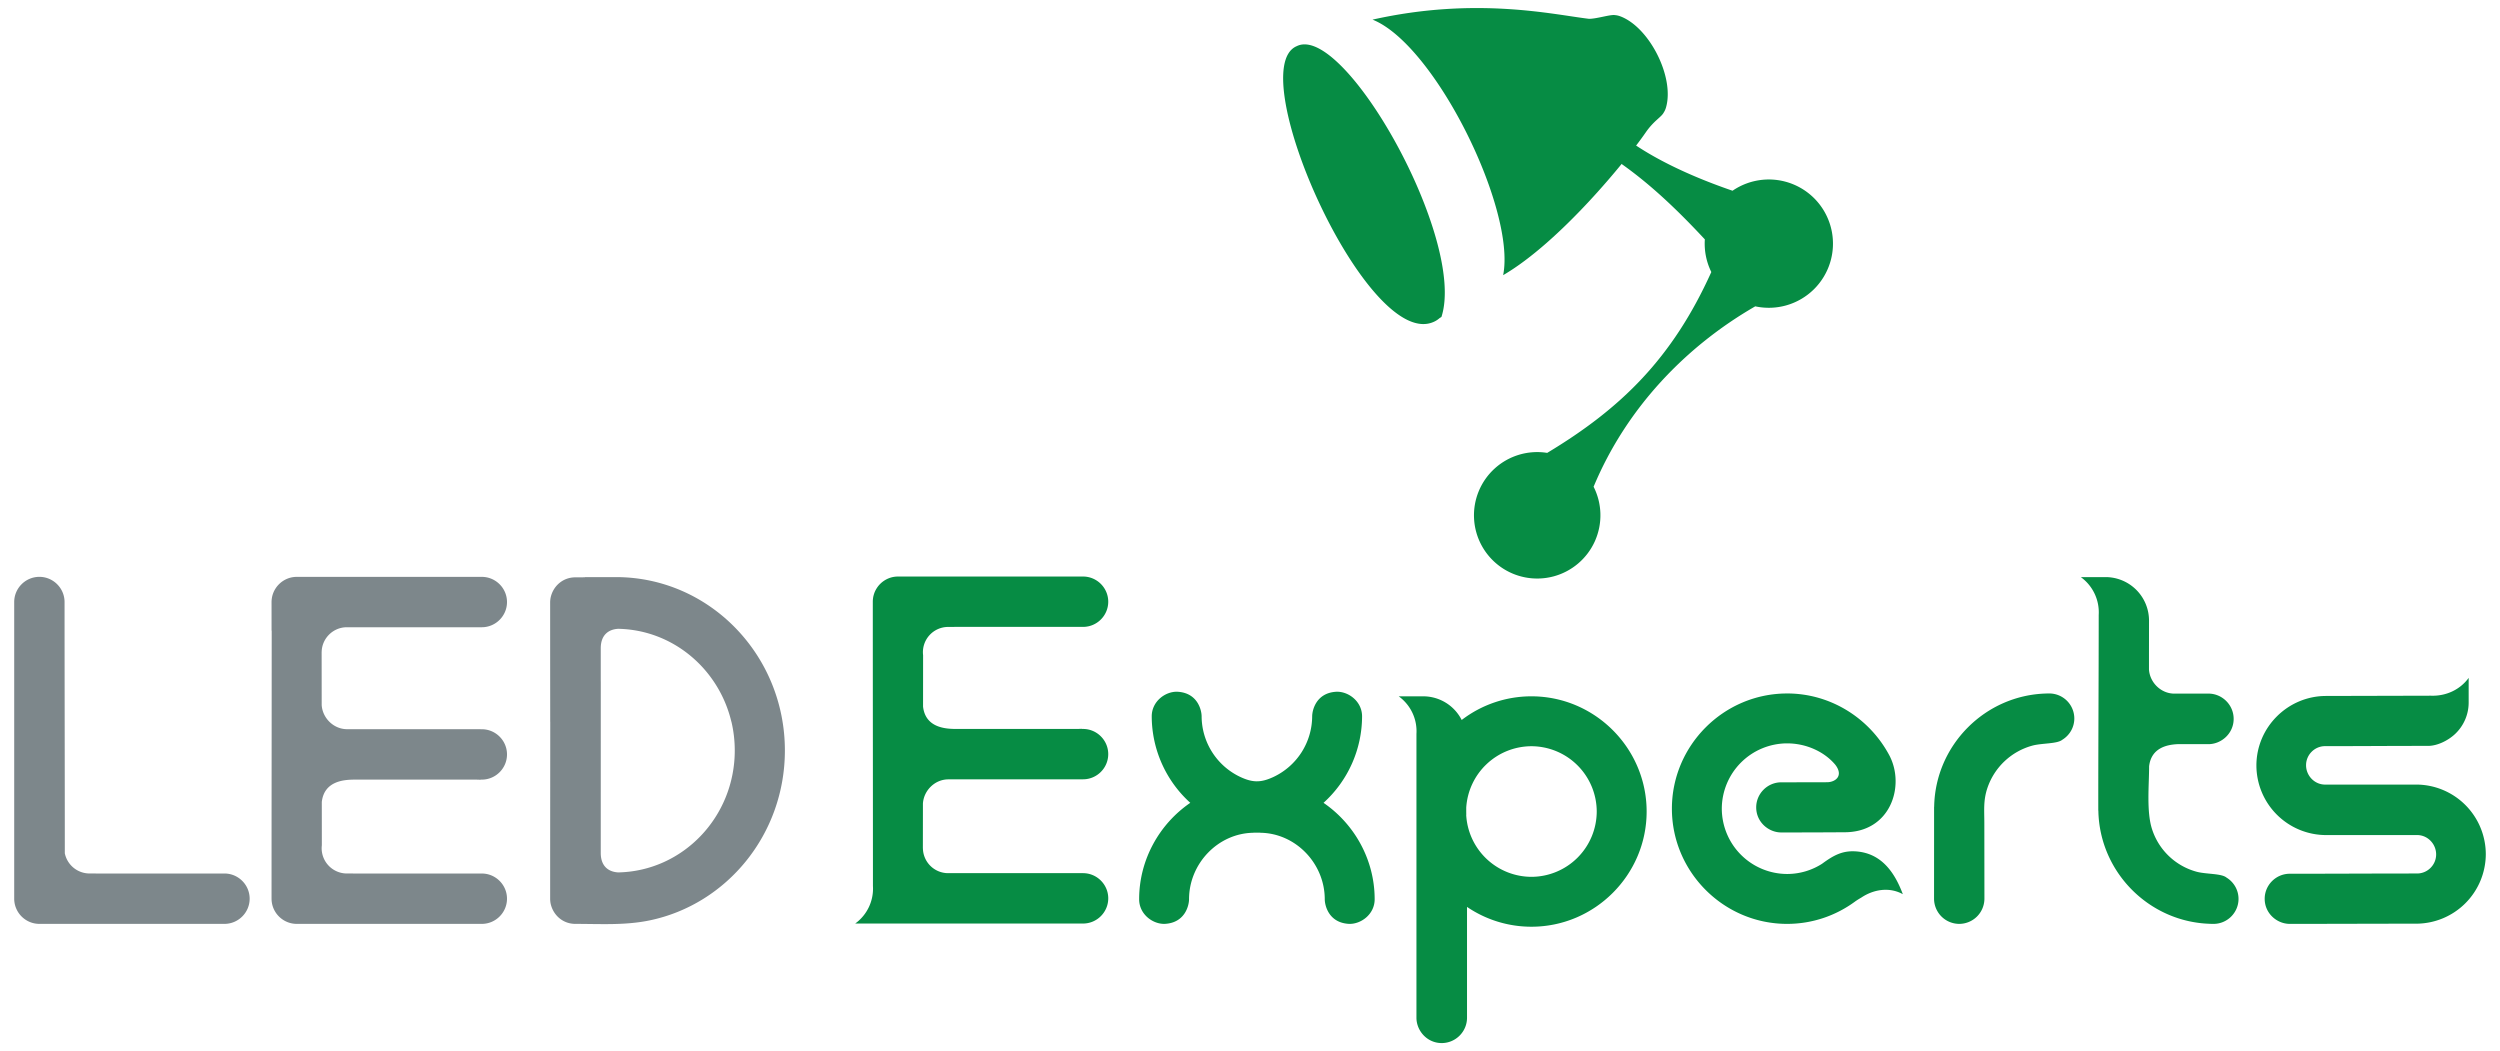
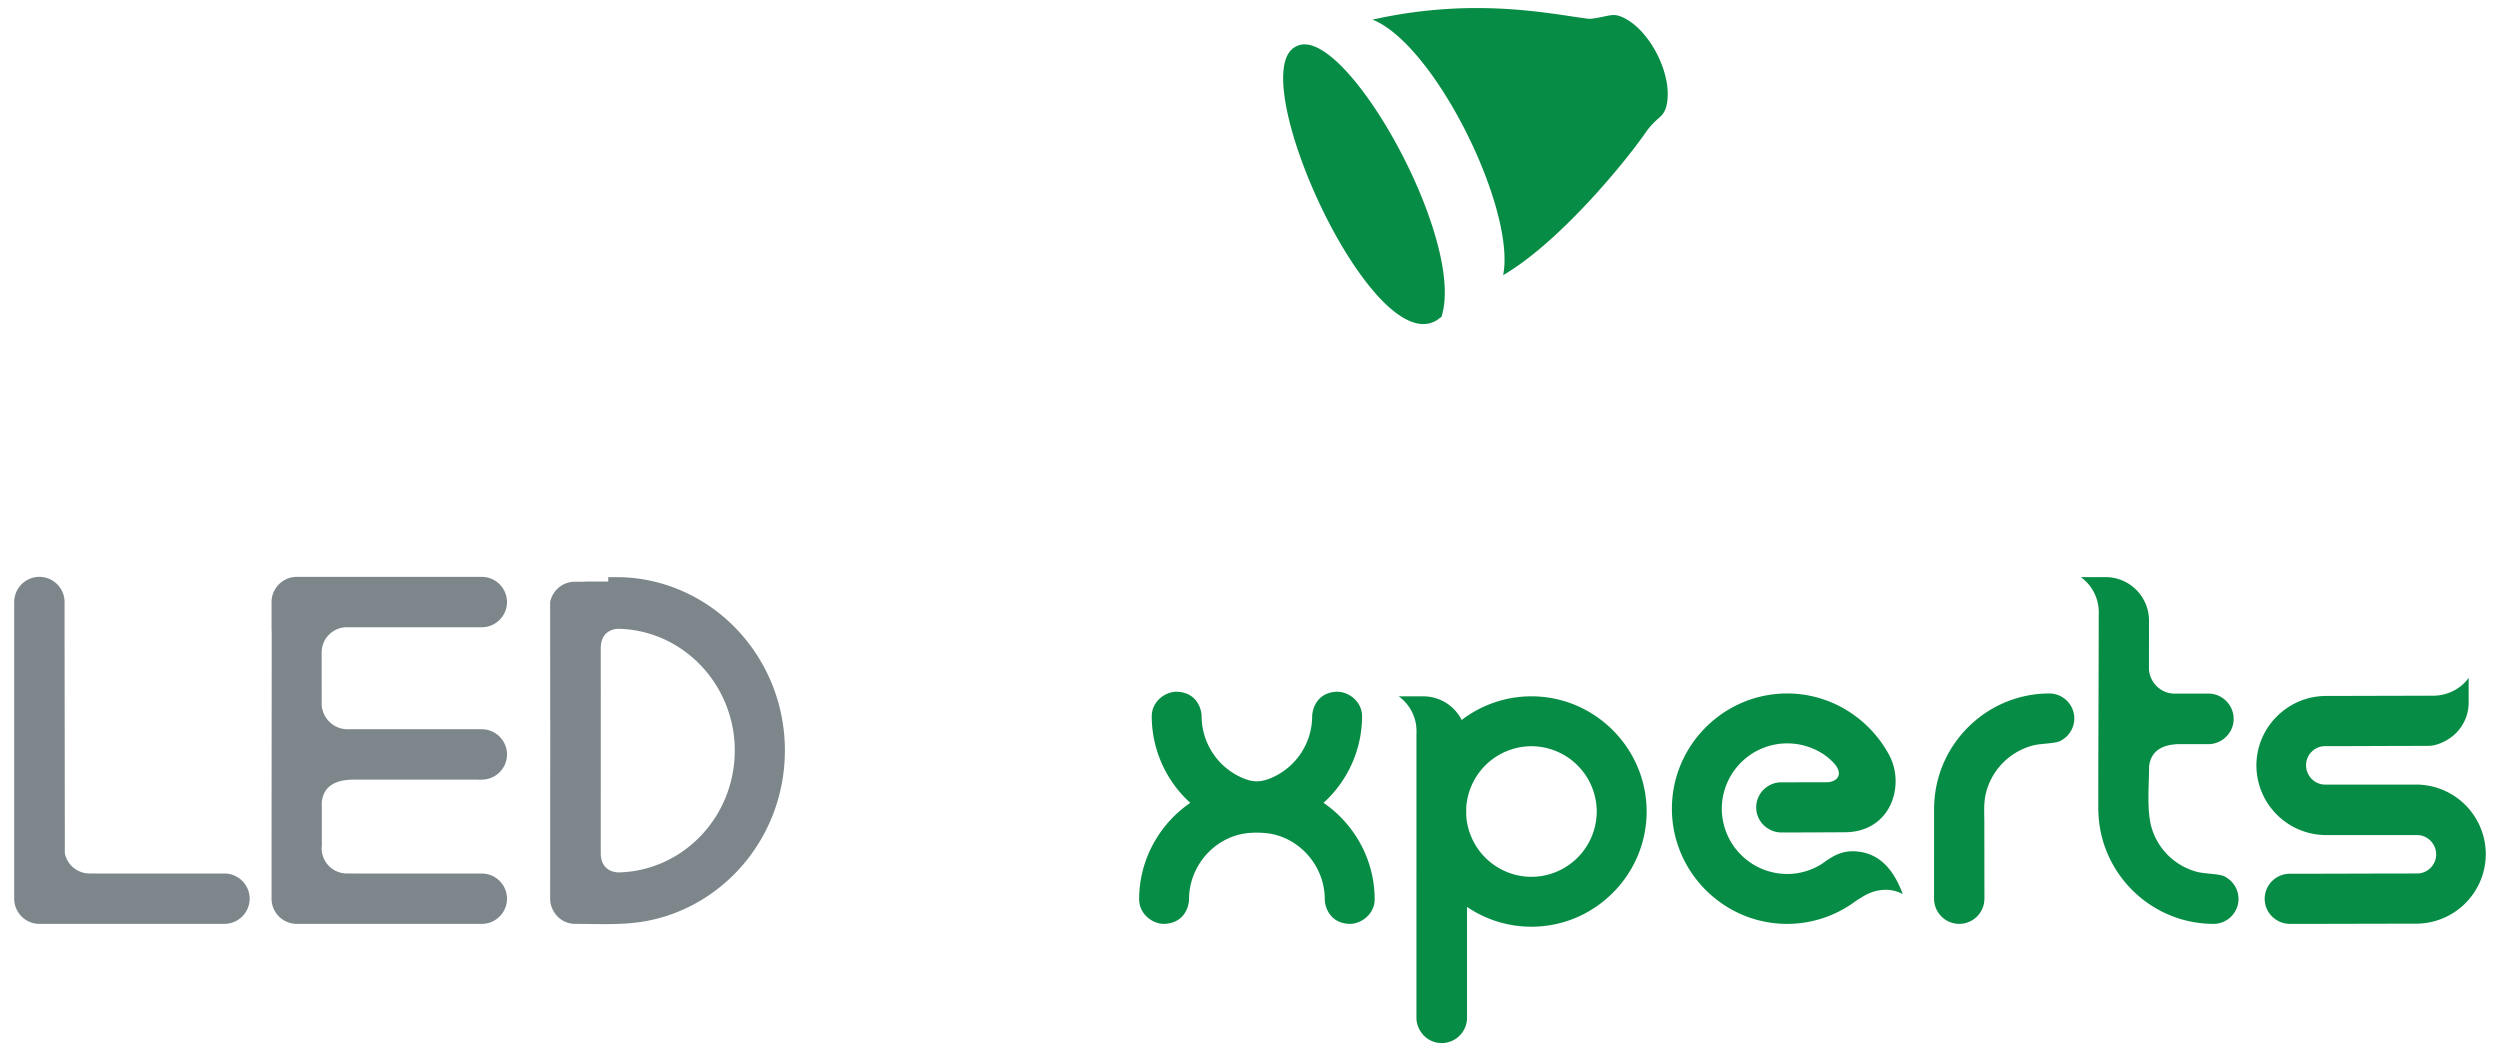
<svg xmlns="http://www.w3.org/2000/svg" viewBox="0 0 176 74" fill-rule="evenodd" clip-rule="evenodd" stroke-linejoin="round" stroke-miterlimit="1.414">
  <path d="M35.693 53.112c0 .975-.798 1.773-1.773 1.773h-.086v.012a6.626 6.626 0 0 0-.337-.012h-8.581c-.656.009-2.088.075-2.261 1.57l.003 3.047a1.778 1.778 0 0 0 1.76 1.992h.436l.003.002h9.063c.975 0 1.773.797 1.773 1.772s-.798 1.773-1.773 1.773H20.89c-.608 0-1.15-.312-1.469-.783l-.023-.036a1.895 1.895 0 0 1-.066-.11l-.02-.038a2.115 2.115 0 0 1-.087-.197l-.014-.042-.014-.041-.012-.042-.012-.042-.01-.043-.01-.043-.008-.043-.007-.044-.006-.044-.006-.044-.004-.045-.002-.045-.002-.045-.001-.046c0-6.292.01-12.583.011-18.868h-.01l-.001-2.015v-.045l.003-.045.002-.045.004-.045.006-.044.006-.044.007-.044.008-.043.01-.044.01-.042.012-.043.012-.041.014-.042.014-.04c.01-.027.02-.054.032-.08v-.001c.017-.04.035-.079.055-.117l.02-.038c.02-.038.042-.074.066-.11l.023-.036c.32-.472.86-.784 1.47-.784h13.03c.974 0 1.772.798 1.772 1.773 0 .975-.798 1.773-1.773 1.773h-9.502c-.966 0-1.757.782-1.773 1.743l-.002.003.004 3.733c.057.917.84 1.698 1.787 1.698h9.4v.004h.086c.975 0 1.773.798 1.773 1.773" fill="#7d878b" />
  <path d="M125.812 48.82c3.111 0 5.823 1.783 7.192 4.347 1.143 2.143.102 5.478-3.227 5.423.153 0-1.572.015-4.376.015-.896 0-1.764-.733-1.764-1.765 0-.97.794-1.765 1.764-1.765 1.317 0 2.043-.003 3.225-.006.593-.004 1.178-.453.58-1.23-.774-.924-2.053-1.506-3.394-1.506a4.61 4.61 0 0 0-4.597 4.598 4.61 4.61 0 0 0 4.597 4.597c.903 0 1.747-.263 2.46-.718.802-.588 1.442-.958 2.464-.866 1.843.165 2.717 1.657 3.224 3.007-.951-.525-2.061-.339-2.926.24-.152.088-.29.172-.434.274-1.344.99-3 1.576-4.788 1.576-4.46 0-8.11-3.65-8.11-8.11 0-4.46 3.65-8.11 8.11-8.11M88.717 58.622h-.462v.004c-2.505.028-4.546 2.171-4.546 4.682 0 .403-.258 1.655-1.703 1.732-.85.031-1.81-.677-1.81-1.732 0-2.794 1.433-5.304 3.6-6.789a8.235 8.235 0 0 1-2.714-6.088c0-1.055.96-1.763 1.809-1.732 1.446.077 1.703 1.33 1.703 1.732a4.743 4.743 0 0 0 2.671 4.241c.902.434 1.49.445 2.395.022a4.743 4.743 0 0 0 2.717-4.263c0-.403.258-1.655 1.704-1.732.85-.03 1.809.677 1.809 1.732a8.236 8.236 0 0 1-2.714 6.088c2.166 1.485 3.6 3.995 3.6 6.79 0 1.054-.96 1.762-1.81 1.731-1.446-.077-1.703-1.329-1.703-1.732 0-2.511-2.04-4.654-4.546-4.682v-.004zM103.223 56.86v.31c0 .062.003.123.005.184h-.008a4.612 4.612 0 0 0 4.592 4.375 4.611 4.611 0 0 0 4.598-4.598 4.611 4.611 0 0 0-4.598-4.597 4.612 4.612 0 0 0-4.589 4.326m4.59 8.381a8.05 8.05 0 0 1-4.535-1.395v7.806c0 .98-.802 1.78-1.78 1.78-1.041 0-1.78-.876-1.78-1.78V51.664a3.032 3.032 0 0 0-1.249-2.643h1.744a3.038 3.038 0 0 1 2.69 1.666 8.059 8.059 0 0 1 4.91-1.666c4.46 0 8.11 3.65 8.11 8.11 0 4.46-3.65 8.11-8.11 8.11M147.749 43.294a3.059 3.059 0 0 0-1.26-2.666h1.759a3.063 3.063 0 0 1 3.043 3.063l-.003 2.385v1.056c.057.89.795 1.651 1.702 1.697h2.479c.978 0 1.78.8 1.78 1.78 0 1.04-.877 1.78-1.78 1.78h-2.185c-.716.038-1.836.25-1.987 1.56.001 1.294-.197 3.203.211 4.436a4.542 4.542 0 0 0 3.133 2.985c.665.18 1.745.114 2.102.41.508.308.849.868.849 1.502 0 .968-.793 1.76-1.759 1.759h-.202l-.003-.004c-4.315-.108-7.82-3.63-7.903-7.951a.304.304 0 0 1-.006-.055c-.003-4.587.03-9.155.03-13.737M143.082 52.491a4.63 4.63 0 0 0-3.176 3.005c-.287.868-.21 1.553-.209 2.427l.006 5.345a1.778 1.778 0 0 1-1.773 1.773 1.778 1.778 0 0 1-1.773-1.773l.003-6.438a.28.28 0 0 1 .006-.055c.082-4.322 3.588-7.844 7.903-7.952l.002-.003h.203a1.764 1.764 0 0 1 1.758 1.758c0 .635-.34 1.194-.848 1.503-.358.295-1.437.23-2.102.41M175 60.13a4.91 4.91 0 0 1-4.896 4.897c-3.192 0-5.714.014-8.906.014-.896 0-1.764-.733-1.764-1.765 0-.97.794-1.764 1.764-1.764 3.213 0 5.75-.018 8.963-.018.739 0 1.343-.604 1.343-1.342 0-.723-.573-1.337-1.29-1.363h-6.466a4.912 4.912 0 0 1-4.897-4.897c0-2.693 2.204-4.89 4.897-4.896l7.392-.019c1.051.038 2.042-.413 2.654-1.254v1.75a3.041 3.041 0 0 1-.963 2.206c-.476.446-1.229.832-1.9.832-3.213 0-4.028.017-7.241.017-.739 0-1.343.604-1.343 1.343 0 .723.573 1.337 1.29 1.363H170.104A4.91 4.91 0 0 1 175 60.131" fill="#068c44" />
-   <path d="M4.563 60.071A1.78 1.78 0 0 0 6.3 61.493h.437l.002.002h9.064c.975 0 1.773.798 1.773 1.773 0 .975-.799 1.773-1.773 1.773H2.773c-.609 0-1.15-.311-1.47-.784l-.023-.035a1.71 1.71 0 0 1-.065-.11v-.001l-.02-.038a2.108 2.108 0 0 1-.087-.197l-.015-.04v-.001l-.013-.041-.012-.042-.012-.042-.01-.043-.01-.043-.008-.043-.007-.044-.007-.044-.005-.044-.004-.045-.003-.045L1 63.314V42.383c0-.975.797-1.773 1.773-1.773.975 0 1.772.8 1.772 1.773 0 5.872.018 11.81.018 17.688M42.82 40.63h.45l.088-.002c6.57 0 11.898 5.467 11.898 12.207 0 5.904-4.088 10.83-9.518 11.96-1.723.36-3.49.246-5.235.246-.88 0-1.559-.617-1.736-1.417l-.009-.043-.007-.044-.006-.044-.005-.044-.004-.045-.003-.045-.002-.045v-.046c0-4.153.004-8.306.007-12.457h-.003c-.002-2.187-.004-4.375-.004-6.563v-1.875l.002-.046.003-.045.004-.044.005-.045.006-.044.007-.044.009-.043c.177-.8.855-1.417 1.736-1.417H40.81l.01-.001h.148l.011-.001h.063l.011-.001h.095l.01-.001h.022v-.012H42.82zm-.527 19.441c.009.903.531 1.308 1.23 1.347 4.545-.09 8.204-3.899 8.204-8.583 0-.698-.081-1.375-.234-2.024h-.004c-.881-3.704-4.104-6.467-7.967-6.543-.698.039-1.22.445-1.229 1.347v2.355h.002l-.002 12.101z" fill="#7d878b" />
-   <path d="M78.02 53.09c0-.974-.799-1.772-1.772-1.772h-.087v-.012c-.124.008-.239.01-.336.012h-8.582c-.656-.01-2.088-.075-2.26-1.57l.003-3.621a1.778 1.778 0 0 1 1.76-1.991h.435l.003-.003h9.064c.975 0 1.772-.797 1.772-1.772 0-.976-.798-1.773-1.772-1.773h-13.03c-.609 0-1.15.311-1.47.783l-.023.036a1.905 1.905 0 0 0-.066.11l-.02.038a1.666 1.666 0 0 0-.087.198l-.014.04-.013.042-.013.042-.011.042-.011.042-.01.043-.008.044-.007.043-.006.044-.005.045-.004.045-.003.045-.002.045v.046c0 6.674.01 13.347.01 20.012a3.033 3.033 0 0 1-1.248 2.644h16.04c.976 0 1.774-.798 1.774-1.774 0-.974-.8-1.772-1.773-1.772h-9.503a1.778 1.778 0 0 1-1.772-1.744l-.003-.002.004-3.159c.058-.918.841-1.699 1.787-1.699h9.4v-.004h.087c.975 0 1.772-.797 1.772-1.772M112.187 34.261l.017-.03c2.297-5.487 6.447-9.828 11.366-12.665a4.516 4.516 0 1 0-1.599-8.138c-3.783-1.298-6.795-2.894-8.572-4.576-.117.657-.237 1.306-.358 1.944 2.567 1.612 4.775 3.689 6.98 6.056a4.5 4.5 0 0 0 .456 2.299c-2.74 6.07-6.338 9.593-11.553 12.732l-.008-.001a4.451 4.451 0 1 0 3.271 2.38" fill="#068c44" />
+   <path d="M4.563 60.071A1.78 1.78 0 0 0 6.3 61.493h.437l.002.002h9.064c.975 0 1.773.798 1.773 1.773 0 .975-.799 1.773-1.773 1.773H2.773c-.609 0-1.15-.311-1.47-.784l-.023-.035a1.71 1.71 0 0 1-.065-.11v-.001l-.02-.038a2.108 2.108 0 0 1-.087-.197l-.015-.04v-.001l-.013-.041-.012-.042-.012-.042-.01-.043-.01-.043-.008-.043-.007-.044-.007-.044-.005-.044-.004-.045-.003-.045L1 63.314V42.383c0-.975.797-1.773 1.773-1.773.975 0 1.772.8 1.772 1.773 0 5.872.018 11.81.018 17.688M42.82 40.63h.45l.088-.002c6.57 0 11.898 5.467 11.898 12.207 0 5.904-4.088 10.83-9.518 11.96-1.723.36-3.49.246-5.235.246-.88 0-1.559-.617-1.736-1.417l-.009-.043-.007-.044-.006-.044-.005-.044-.004-.045-.003-.045-.002-.045v-.046c0-4.153.004-8.306.007-12.457h-.003c-.002-2.187-.004-4.375-.004-6.563v-1.875c.177-.8.855-1.417 1.736-1.417H40.81l.01-.001h.148l.011-.001h.063l.011-.001h.095l.01-.001h.022v-.012H42.82zm-.527 19.441c.009.903.531 1.308 1.23 1.347 4.545-.09 8.204-3.899 8.204-8.583 0-.698-.081-1.375-.234-2.024h-.004c-.881-3.704-4.104-6.467-7.967-6.543-.698.039-1.22.445-1.229 1.347v2.355h.002l-.002 12.101z" fill="#7d878b" />
  <path d="M96.626 1.382c4.417 1.763 10.11 13.39 9.196 17.99 4.008-2.34 8.65-8.038 10.033-10.044.585-.848 1.113-1.08 1.28-1.42.064-.097.115-.214.153-.346V7.56c.608-2.115-1.157-5.632-3.216-6.41h-.002a1.292 1.292 0 0 0-.37-.085c-.324-.06-1.288.263-1.834.26-2.536-.3-7.953-1.575-15.24.057m-5.34 1.87c3.337-1.675 11.96 13.624 10.191 19.06l-.132.084a1.588 1.588 0 0 1-.338.229C96.352 24.96 87.404 4.918 91.285 3.252" fill="#068c44" />
</svg>